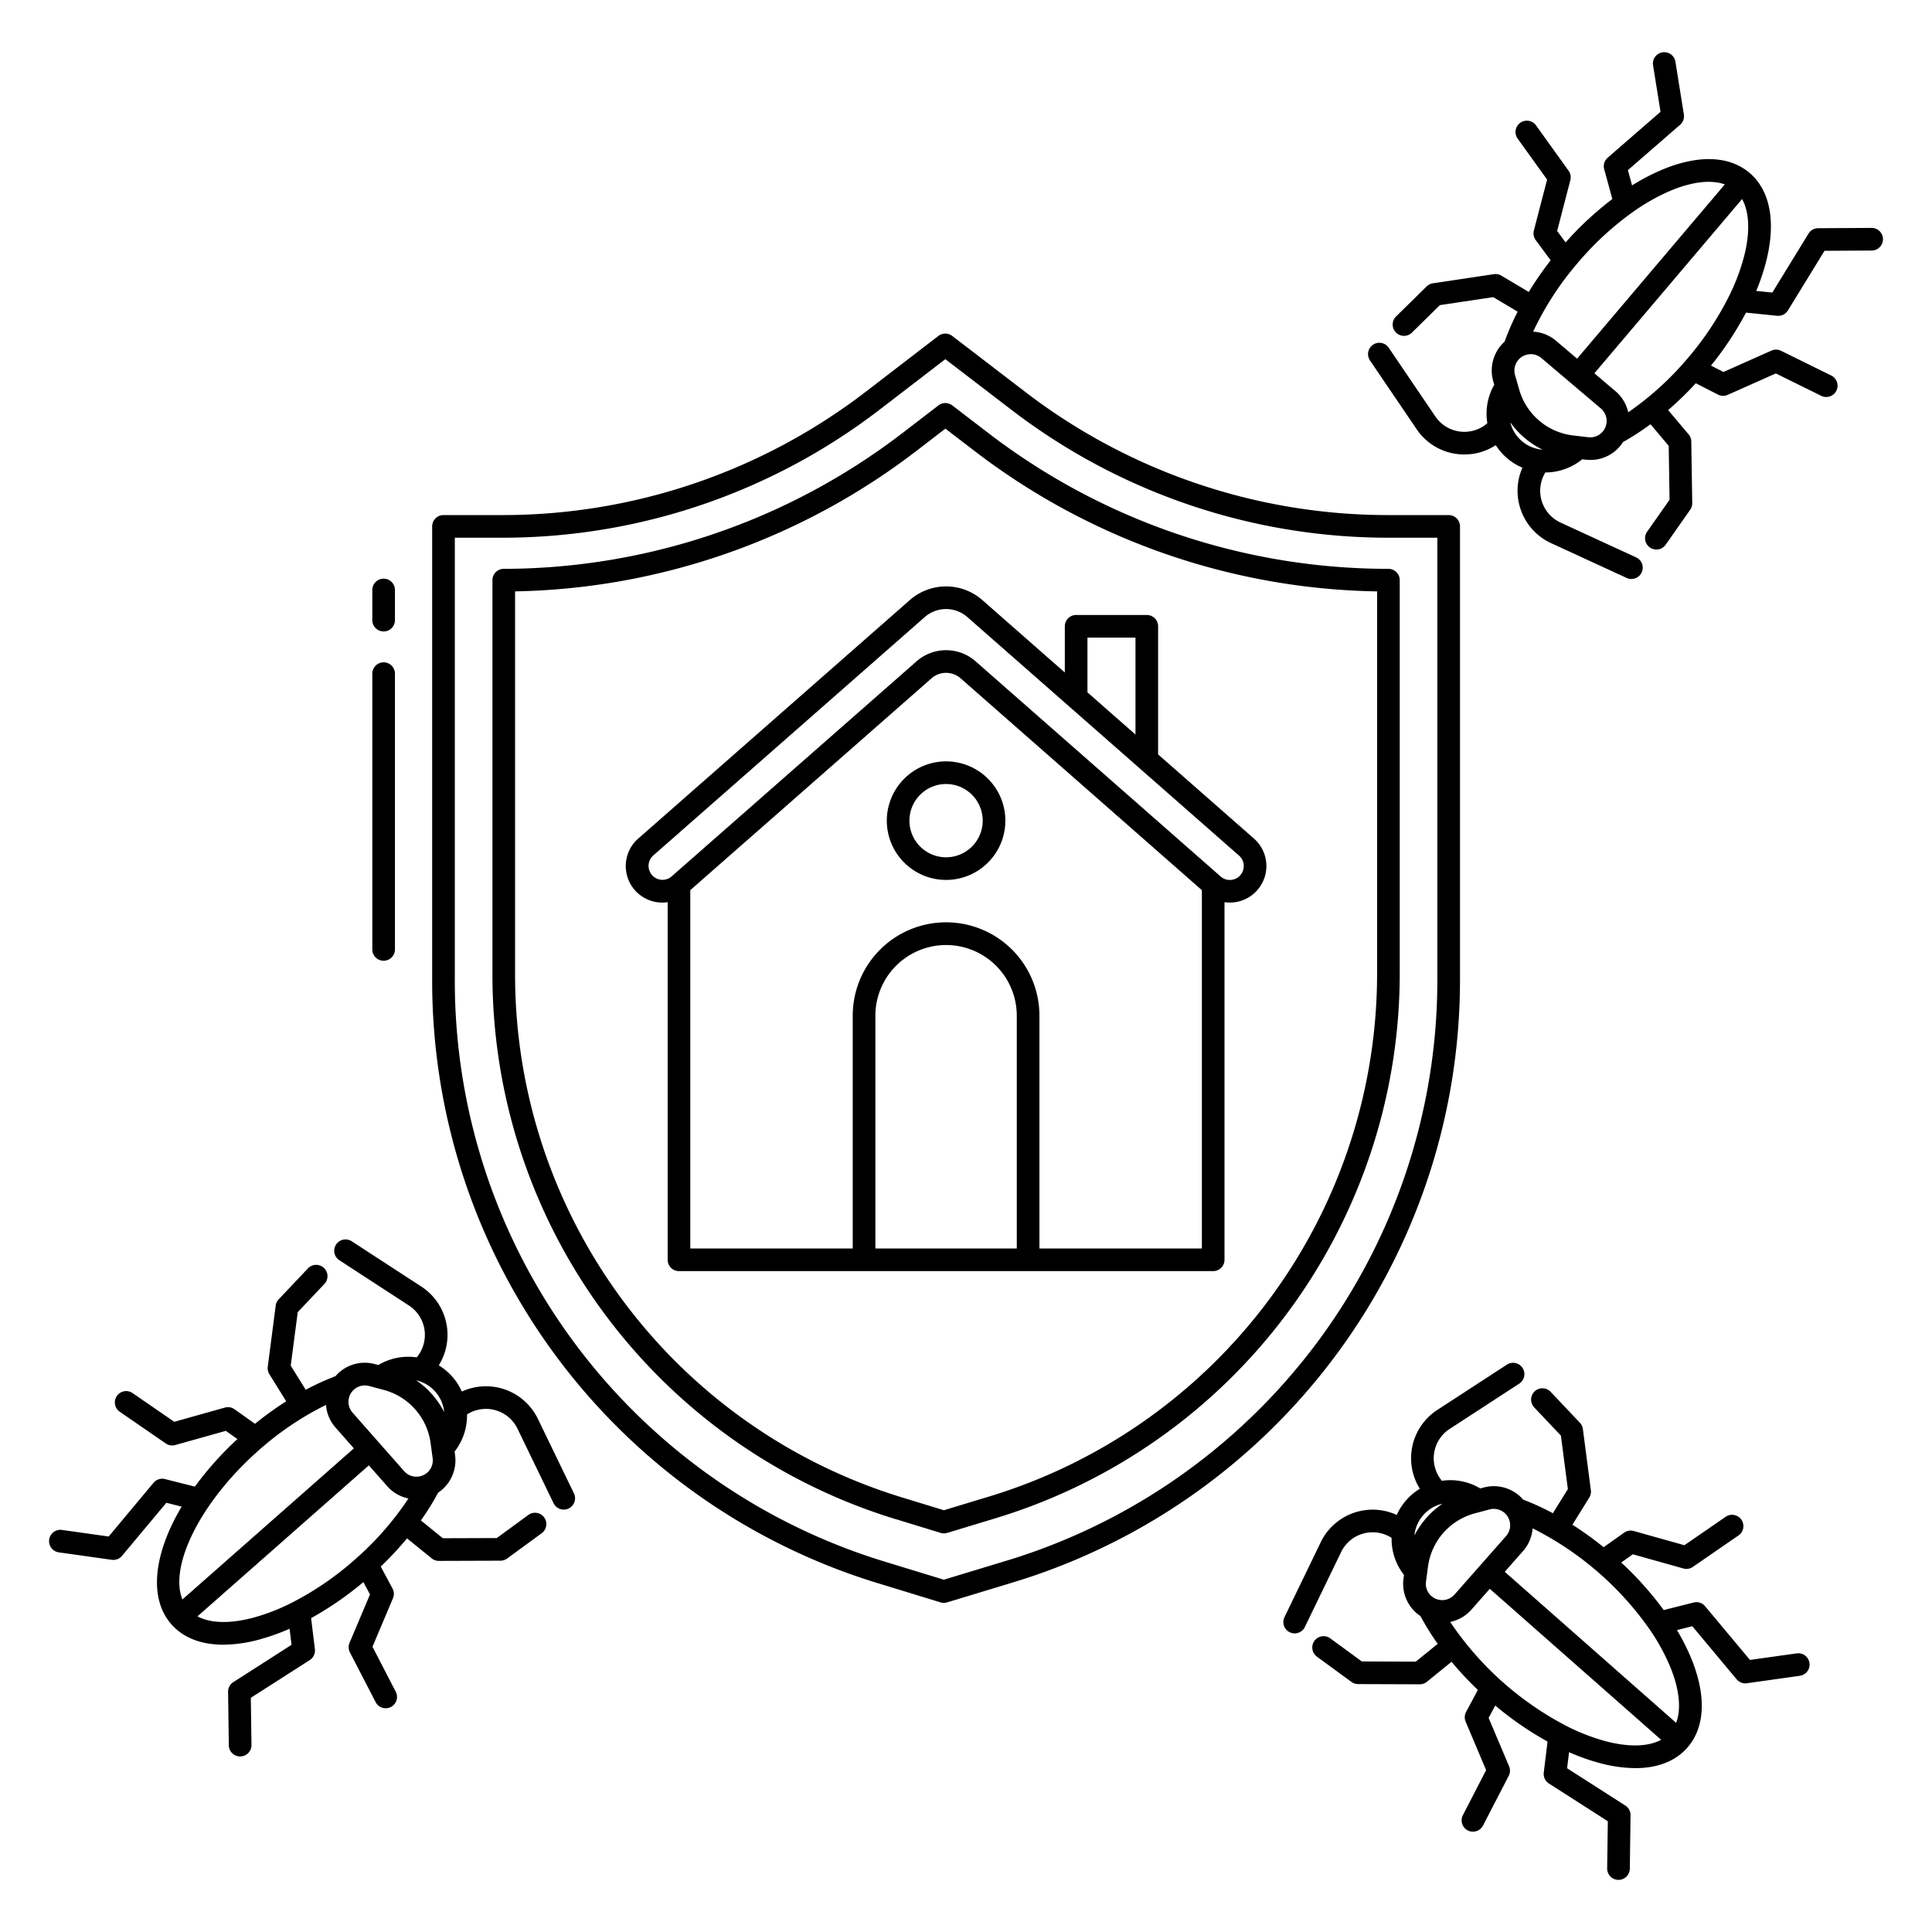
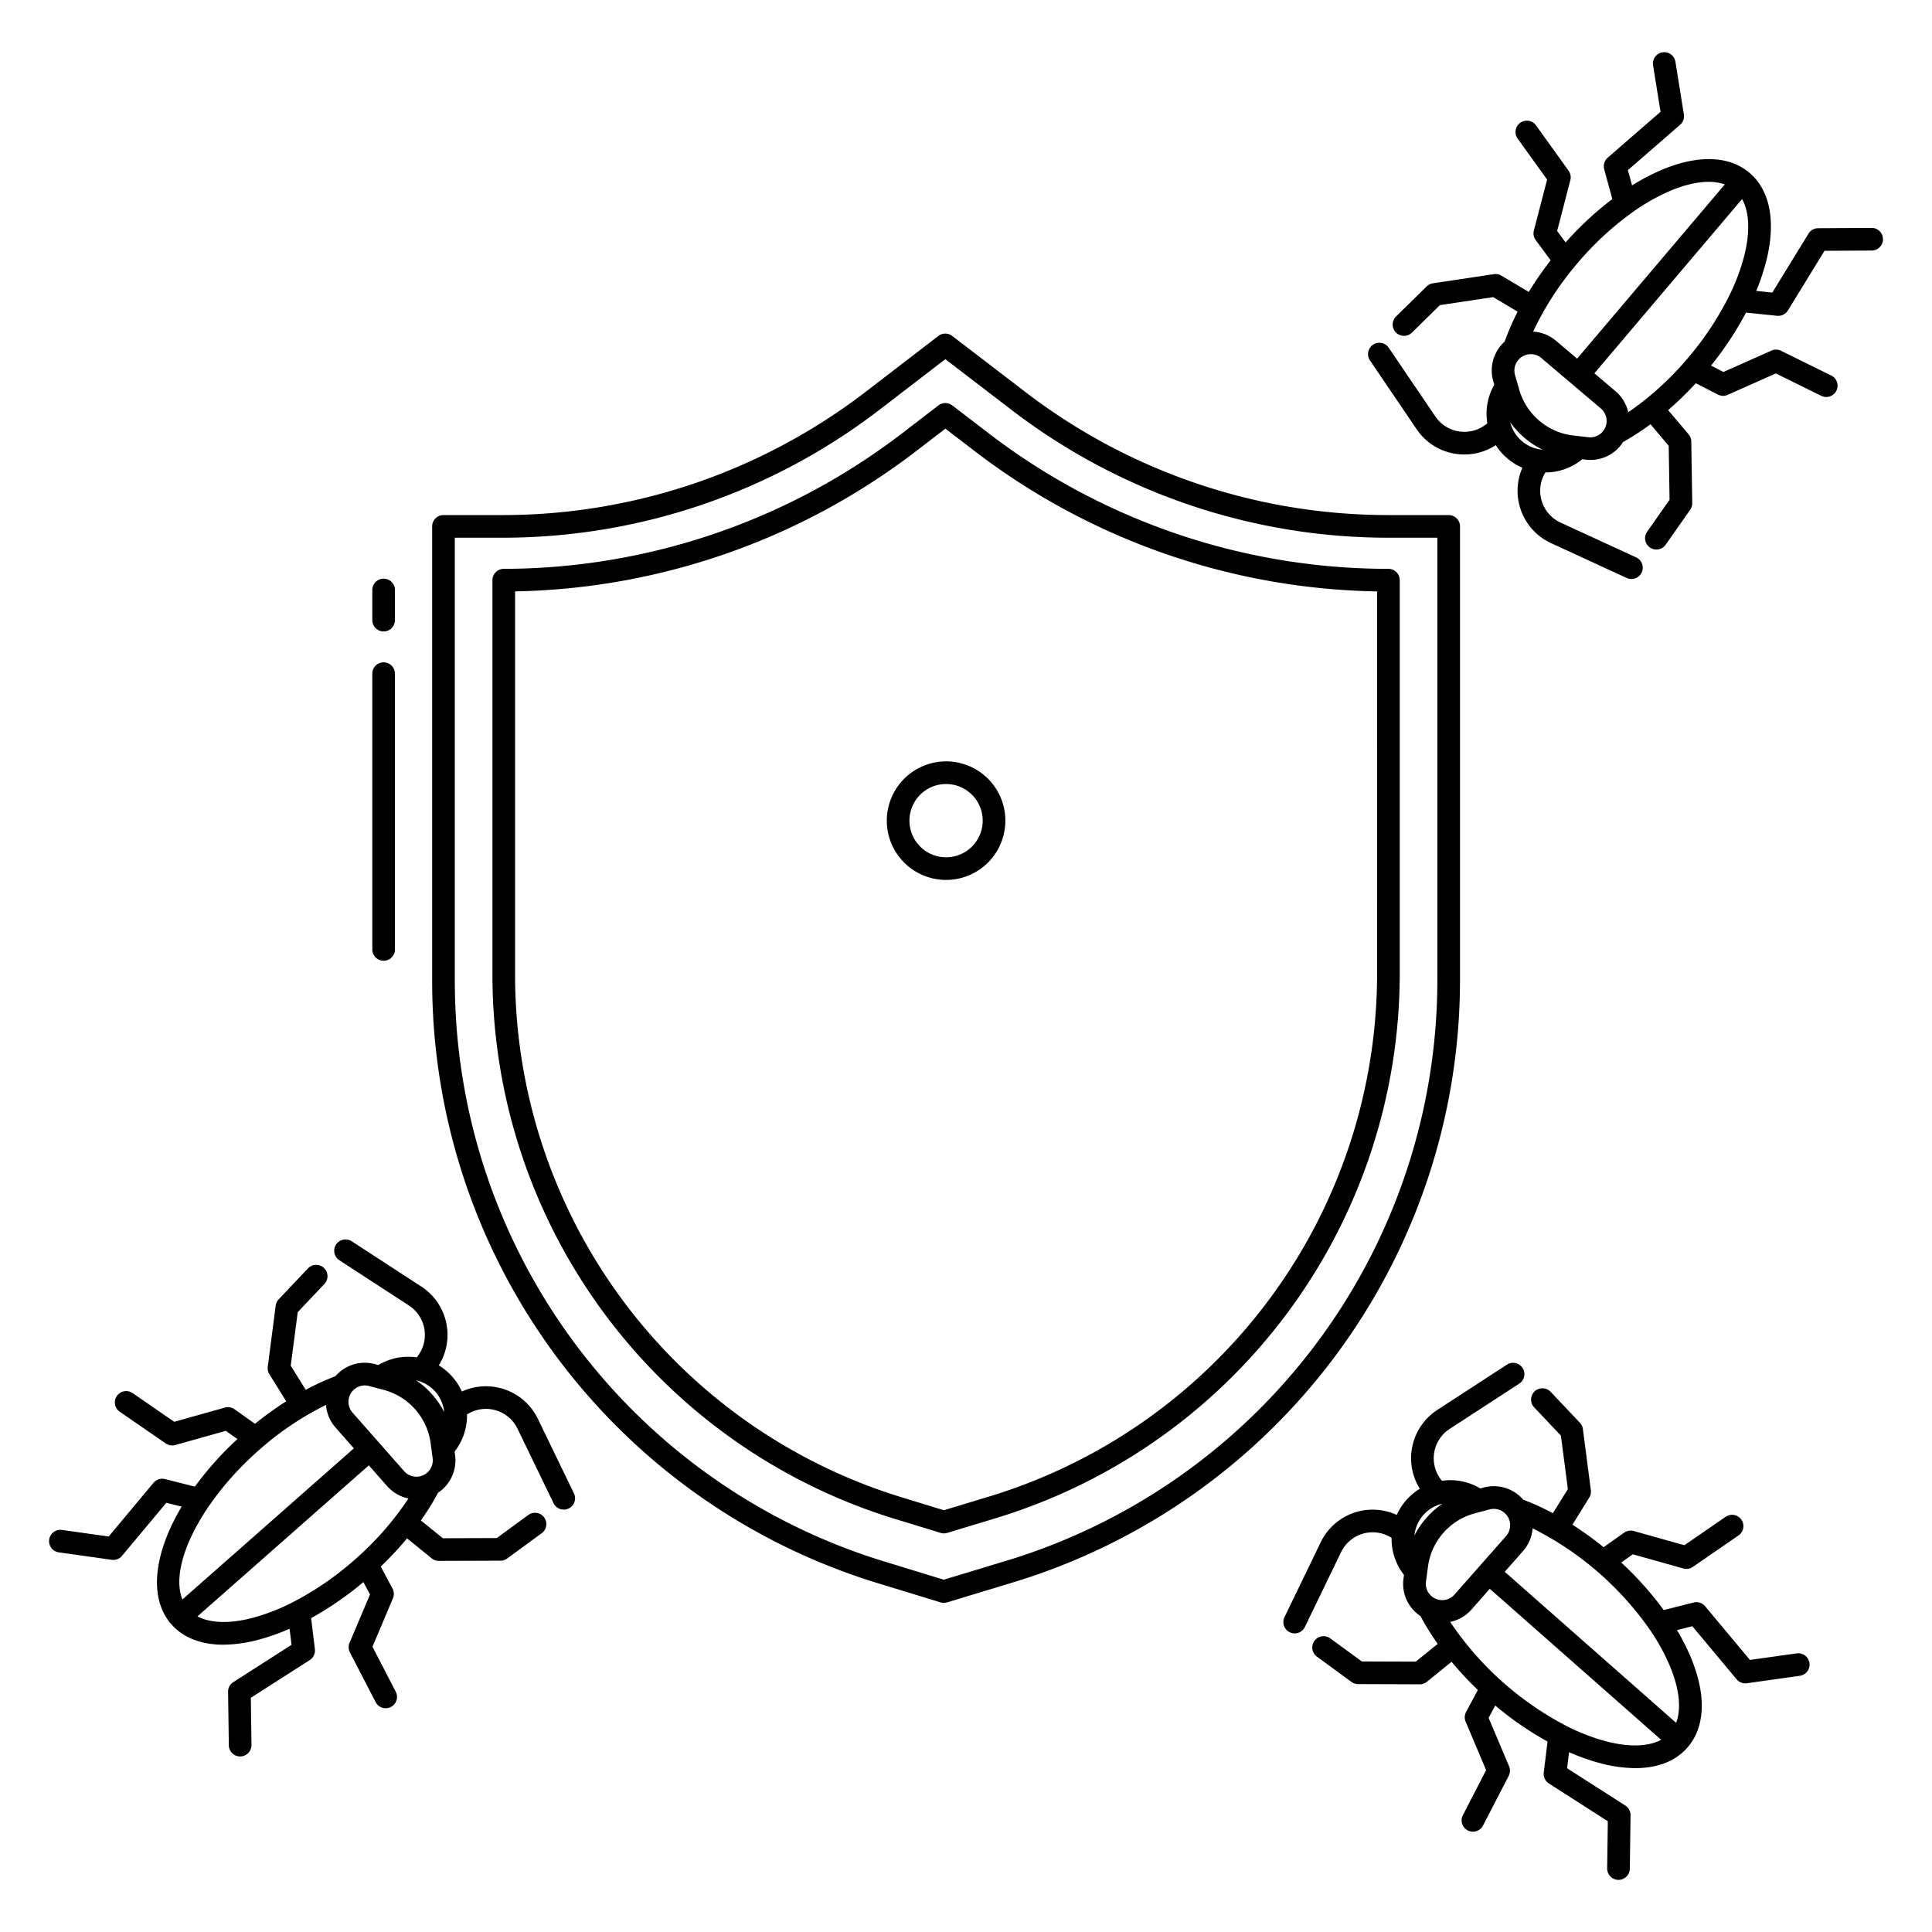
<svg xmlns="http://www.w3.org/2000/svg" id="Layer_1" height="512" viewBox="0 0 512 512" width="512" data-name="Layer 1">
  <path d="m496 60.4h-.017l-14.168.08a3 3 0 0 0 -2.541 1.43l-9.586 15.621-4.271-.436a56.646 56.646 0 0 0 2.693-8.054c2.568-10.363.977-18.617-4.479-23.241s-13.86-4.842-23.662-.61a56.528 56.528 0 0 0 -7.455 3.945l-1.105-4.047 13.839-12.019a3 3 0 0 0 .994-2.74l-2.242-13.994a3 3 0 0 0 -5.924.951l1.98 12.343-14 12.161a3 3 0 0 0 -.927 3.055l2.155 7.9a87.028 87.028 0 0 0 -12.386 11.5l-2.24-3.03 3.5-13.471a3 3 0 0 0 -.466-2.5l-8.624-12.009a3 3 0 1 0 -4.874 3.5l7.806 10.856-3.509 13.5a3 3 0 0 0 .491 2.538l3.961 5.356a88.8 88.8 0 0 0 -5.8 8.379l-7.274-4.321a3 3 0 0 0 -1.977-.388l-16.156 2.424a3.005 3.005 0 0 0 -1.659.828l-8.077 7.931a3 3 0 1 0 4.207 4.277l7.374-7.251 14.134-2.12 6.478 3.849a67.481 67.481 0 0 0 -3.459 7.949 10.5 10.5 0 0 0 -.951.97 10.318 10.318 0 0 0 -2.051 9.541l.261.906a15.429 15.429 0 0 0 -1.829 10.2 9.284 9.284 0 0 1 -13.787-1.8l-12.347-18.2a3 3 0 0 0 -4.965 3.369l12.348 18.2a15.18 15.18 0 0 0 11.844 6.689c.282.014.562.022.842.022a15.138 15.138 0 0 0 8.294-2.47 15.615 15.615 0 0 0 7.059 5.976 15.269 15.269 0 0 0 7.615 20l19.978 9.2a3 3 0 1 0 2.51-5.449l-19.978-9.2a9.283 9.283 0 0 1 -4.039-13.29 15.446 15.446 0 0 0 9.767-3.493l.943.109a10.467 10.467 0 0 0 1.2.068 10.2 10.2 0 0 0 8.679-4.751 67.444 67.444 0 0 0 7.27-4.712l4.829 5.725.225 14.292-5.945 8.462a3 3 0 1 0 4.91 3.449l6.5-9.26a3 3 0 0 0 .545-1.771l-.254-16.324a3.006 3.006 0 0 0 -.707-1.888l-5.425-6.431a89.037 89.037 0 0 0 7.328-7.112l5.884 3a2.986 2.986 0 0 0 2.585.069l12.738-5.674 12 5.917a3 3 0 1 0 2.653-5.381l-13.263-6.537a2.992 2.992 0 0 0 -2.547-.05l-12.715 5.663-3.308-1.689a87.024 87.024 0 0 0 9.28-14.042l8.243.843c.1.01.2.015.305.015a3 3 0 0 0 2.556-1.431l9.7-15.806 12.5-.07a3 3 0 0 0 -.017-6zm-78.084 9.511a80.677 80.677 0 0 1 14.628-13.6l.035-.026a54.349 54.349 0 0 1 9.768-5.591c5.888-2.542 11.062-3.15 14.745-1.823l-39.14 46.178-5.593-4.74a10.256 10.256 0 0 0 -6.061-2.423 80.317 80.317 0 0 1 11.618-17.979zm-9.416 49.227c-.065-.009-.13-.015-.2-.02a9.623 9.623 0 0 1 -7.938-6.732c-.015-.061-.031-.12-.049-.18-.027-.1-.054-.191-.078-.288a22.843 22.843 0 0 0 8.552 7.249c-.093-.007-.187-.018-.287-.029zm16.25-4.773a4.341 4.341 0 0 1 -3.811 1.505l-3.975-.459a16.918 16.918 0 0 1 -14.358-12.169l-1.106-3.842a4.342 4.342 0 0 1 3.816-5.525c.122-.011.243-.016.364-.016a4.31 4.31 0 0 1 2.8 1.03l15.764 13.361a4.347 4.347 0 0 1 .505 6.115zm37.537-46.765a54.364 54.364 0 0 1 -3.933 10.589c-.016.027-.028.056-.042.084a80.772 80.772 0 0 1 -10.975 16.577 80.33 80.33 0 0 1 -15.837 14.406 10.268 10.268 0 0 0 -3.379-5.586l-5.594-4.741 39.141-46.179c1.911 3.415 2.161 8.619.619 14.85z" />
  <path d="m476.137 438.162-12.379 1.738-11.888-14.23a3 3 0 0 0 -3.037-.986l-7.935 2a87.119 87.119 0 0 0 -11.259-12.6l3.072-2.182 13.4 3.762a3 3 0 0 0 2.513-.419l12.174-8.39a3 3 0 0 0 -3.4-4.94l-11.02 7.585-13.425-3.769a3.013 3.013 0 0 0 -2.547.443l-5.432 3.857a89.02 89.02 0 0 0 -8.265-5.964l4.46-7.188a3 3 0 0 0 .425-1.97l-2.111-16.2a3 3 0 0 0 -.8-1.674l-7.779-8.22a3 3 0 0 0 -4.358 4.123l7.108 7.513 1.847 14.172-3.972 6.4a67.461 67.461 0 0 0 -7.882-3.613 10.449 10.449 0 0 0 -.95-.969 10.312 10.312 0 0 0 -9.5-2.233l-.912.243a15.428 15.428 0 0 0 -10.164-2.025 9.285 9.285 0 0 1 2.06-13.75l18.435-12a3 3 0 0 0 -3.273-5.029l-18.435 11.994a15.273 15.273 0 0 0 -4.639 20.894 15.648 15.648 0 0 0 -6.119 6.942 15.272 15.272 0 0 0 -20.143 7.231l-9.581 19.8a3 3 0 1 0 5.4 2.613l9.581-19.8a9.284 9.284 0 0 1 13.38-3.772 15.434 15.434 0 0 0 3.288 9.829l-.126.935a10.224 10.224 0 0 0 4.493 9.966 67.242 67.242 0 0 0 4.57 7.357l-5.818 4.718-14.293-.05-8.346-6.107a3 3 0 1 0 -3.543 4.842l9.132 6.682a3 3 0 0 0 1.761.579l16.337.058h.011a2.994 2.994 0 0 0 1.889-.67l6.536-5.3a89.085 89.085 0 0 0 6.969 7.463l-3.116 5.826a3 3 0 0 0 -.119 2.582l5.427 12.846-6.139 11.895a3 3 0 1 0 5.329 2.756l6.793-13.132a3 3 0 0 0 .1-2.545l-5.422-12.821 1.753-3.276a87.034 87.034 0 0 0 13.86 9.549l-1 8.225a3 3 0 0 0 1.36 2.889l15.616 10-.171 12.5a3 3 0 0 0 2.958 3.041h.042a3 3 0 0 0 3-2.959l.194-14.168a3 3 0 0 0 -1.381-2.567l-15.431-9.883.519-4.26a56.686 56.686 0 0 0 8 2.847 37.192 37.192 0 0 0 9.571 1.377c5.863 0 10.6-1.829 13.754-5.408 4.728-5.366 5.107-13.764 1.065-23.645a56.591 56.591 0 0 0 -3.8-7.53l4.068-1.027 11.749 14.067a3 3 0 0 0 2.3 1.077 2.937 2.937 0 0 0 .418-.029l14.031-1.974a3 3 0 0 0 -.836-5.942zm-101.3-31.242c.01-.1.023-.2.036-.3.009-.06.015-.118.021-.178a9.633 9.633 0 0 1 6.8-7.8c.049-.01.1-.025.146-.037q.2-.055.408-.1a22.848 22.848 0 0 0 -7.409 8.415zm4.493 16.048a4.332 4.332 0 0 1 -1.431-3.838l.536-3.967a16.918 16.918 0 0 1 12.443-14.12l3.868-1.03a4.341 4.341 0 0 1 4.374 7.065l-13.663 15.5a4.34 4.34 0 0 1 -6.127.387zm46.041 38.432a54.319 54.319 0 0 1 -10.525-4.143c-.013-.008-.027-.014-.04-.021a83.6 83.6 0 0 1 -30.492-27.414 10.252 10.252 0 0 0 5.647-3.275l4.847-5.5 45.416 40.022c-3.452 1.844-8.659 1.993-14.853.331zm18.82-4.834-45.415-40.021 4.848-5.5a10.277 10.277 0 0 0 2.534-6.017 83.589 83.589 0 0 1 31.081 26.872l.007.011a54.278 54.278 0 0 1 5.407 9.88c2.428 5.936 2.935 11.121 1.538 14.776z" />
  <path d="m142.542 376.008a15.271 15.271 0 0 0 -20.143-7.231 15.654 15.654 0 0 0 -6.118-6.942 15.273 15.273 0 0 0 -4.639-20.894l-18.435-11.994a3 3 0 0 0 -3.273 5.03l18.435 11.994a9.284 9.284 0 0 1 2.06 13.749 15.435 15.435 0 0 0 -10.164 2.025l-.912-.243a10.218 10.218 0 0 0 -10.452 3.2 67.516 67.516 0 0 0 -7.88 3.612l-3.973-6.4 1.852-14.172 7.1-7.513a3 3 0 0 0 -4.358-4.123l-7.779 8.22a3 3 0 0 0 -.8 1.674l-2.103 16.2a3 3 0 0 0 .426 1.97l4.46 7.189a88.994 88.994 0 0 0 -8.265 5.962l-5.432-3.856a3.011 3.011 0 0 0 -2.547-.443l-13.426 3.769-11.015-7.591a3 3 0 1 0 -3.405 4.94l12.174 8.39a3 3 0 0 0 2.513.419l13.4-3.761 3.073 2.181a86.775 86.775 0 0 0 -11.272 12.6l-7.923-2a3 3 0 0 0 -3.037.986l-11.884 14.236-12.379-1.743a3 3 0 1 0 -.836 5.942l14.03 1.975a2.963 2.963 0 0 0 .419.03 3 3 0 0 0 2.3-1.078l11.749-14.068 4.058 1.025c-7.362 12.357-8.839 24.24-2.726 31.177 3.154 3.58 7.89 5.409 13.755 5.409a37.177 37.177 0 0 0 9.569-1.377 56.7 56.7 0 0 0 8-2.847l.519 4.26-15.433 9.886a3 3 0 0 0 -1.382 2.568l.2 14.167a3 3 0 0 0 3 2.959h.042a3 3 0 0 0 2.959-3.041l-.172-12.5 15.617-10a3 3 0 0 0 1.36-2.889l-1-8.225a87.055 87.055 0 0 0 13.851-9.551l1.753 3.275-5.417 12.82a3 3 0 0 0 .1 2.546l6.793 13.133a3 3 0 1 0 5.329-2.756l-6.148-11.888 5.427-12.843a3 3 0 0 0 -.118-2.583l-3.118-5.827a88.753 88.753 0 0 0 6.969-7.463l6.537 5.3a2.994 2.994 0 0 0 1.889.67h.011l16.337-.057a2.99 2.99 0 0 0 1.76-.58l9.133-6.682a3 3 0 1 0 -3.543-4.842l-8.346 6.107-14.293.05-5.818-4.718a67.48 67.48 0 0 0 4.57-7.356 10.5 10.5 0 0 0 1.082-.823 10.32 10.32 0 0 0 3.411-9.144l-.126-.935a15.436 15.436 0 0 0 3.288-9.829 9.284 9.284 0 0 1 13.38 3.772l9.581 19.8a3 3 0 0 0 5.4-2.613zm-73.9 8.272a80.332 80.332 0 0 1 17.751-11.963 10.256 10.256 0 0 0 2.539 6.014l4.848 5.5-45.445 40.047c-3.575-8.962 4.907-26.027 20.306-39.598zm25.5 28.936a80.748 80.748 0 0 1 -16.395 11.31l-.035.018a54.422 54.422 0 0 1 -10.526 4.144c-6.195 1.663-11.4 1.513-14.854-.333l45.416-40.021 4.847 5.5a10.265 10.265 0 0 0 5.648 3.276 80.33 80.33 0 0 1 -14.103 16.106zm19.082-22.961a4.34 4.34 0 0 1 -6.127-.387l-13.662-15.5a4.34 4.34 0 0 1 4.374-7.065l3.868 1.031a16.922 16.922 0 0 1 12.443 14.12l.536 3.967a4.331 4.331 0 0 1 -1.434 3.834zm-2.924-24.455a9.621 9.621 0 0 1 7.356 7.931c.006.063.013.125.023.187.013.1.026.2.035.3a22.843 22.843 0 0 0 -7.414-8.418z" />
-   <path d="m241.132 159.007-72 63.225a9.684 9.684 0 0 0 6.4 16.963 9.772 9.772 0 0 0 1.407-.11v94.774a3 3 0 0 0 3 3h141.568a3 3 0 0 0 3-3v-94.772a9.683 9.683 0 0 0 7.806-16.855l-25.4-22.3v-33.955a3 3 0 0 0 -3-3h-18.725a3 3 0 0 0 -3 3v12.241l-21.879-19.211a14.567 14.567 0 0 0 -19.177 0zm28.326 171.852h-37.475v-61.54a18.738 18.738 0 1 1 37.475 0zm49.049 0h-43.049v-61.54a24.738 24.738 0 1 0 -49.475 0v61.54h-43.049v-94.959l63.948-56.152a5.833 5.833 0 0 1 7.677 0l63.948 56.152zm-30.319-161.882h12.728v25.686l-12.728-11.177zm40.166 57.764a3.688 3.688 0 0 1 -4.867 5.543l-64.969-57.048a11.847 11.847 0 0 0 -15.595 0l-64.968 57.047a3.689 3.689 0 0 1 -4.869-5.542l72-63.225a8.553 8.553 0 0 1 11.259 0z" />
  <path d="m235.012 217.479a15.709 15.709 0 1 0 15.709-15.708 15.727 15.727 0 0 0 -15.709 15.708zm25.417 0a9.709 9.709 0 1 1 -9.708-9.708 9.72 9.72 0 0 1 9.708 9.708z" />
  <path d="m386.915 259.667v-120.167a3 3 0 0 0 -3-3h-16.324a158.016 158.016 0 0 1 -95.565-32.392l-19.692-15.085a3 3 0 0 0 -3.652 0l-19.411 14.918a157.985 157.985 0 0 1 -95.771 32.559h-15.973a3 3 0 0 0 -3 3v120.484a166.859 166.859 0 0 0 118.05 159.561l16.66 5.1a3.022 3.022 0 0 0 1.747 0l17.438-5.283a166.855 166.855 0 0 0 118.493-159.695zm-120.232 153.952-16.564 5.018-15.787-4.83a160.858 160.858 0 0 1 -113.8-153.823v-117.484h12.968a164.03 164.03 0 0 0 99.432-33.8l17.585-13.515 17.864 13.683a164.045 164.045 0 0 0 99.21 33.632h13.324v117.167a160.86 160.86 0 0 1 -114.232 153.952z" />
  <path d="m104.666 156.351a3 3 0 0 0 -6 0v7.991a3 3 0 1 0 6 0z" />
  <path d="m101.666 175.527a3 3 0 0 0 -3 3v73.079a3 3 0 0 0 6 0v-73.079a3 3 0 0 0 -3-3z" />
  <path d="m367.945 150.749h-.354a174.069 174.069 0 0 1 -105.275-35.684l-9.965-7.632a3 3 0 0 0 -3.653 0l-9.7 7.451a174.045 174.045 0 0 1 -105.498 35.865 3 3 0 0 0 -3 3v104.518a150.888 150.888 0 0 0 106.752 144.29l12.012 3.674a3 3 0 0 0 1.747 0l12.786-3.872a150.887 150.887 0 0 0 107.148-144.41v-104.2a3 3 0 0 0 -3-3zm-3 107.2a144.889 144.889 0 0 1 -102.891 138.67l-11.912 3.608-11.142-3.409a144.887 144.887 0 0 1 -102.5-138.551v-101.543a180.119 180.119 0 0 0 106.163-37.079l7.87-6.049 8.138 6.233a180.145 180.145 0 0 0 106.278 36.9z" />
</svg>